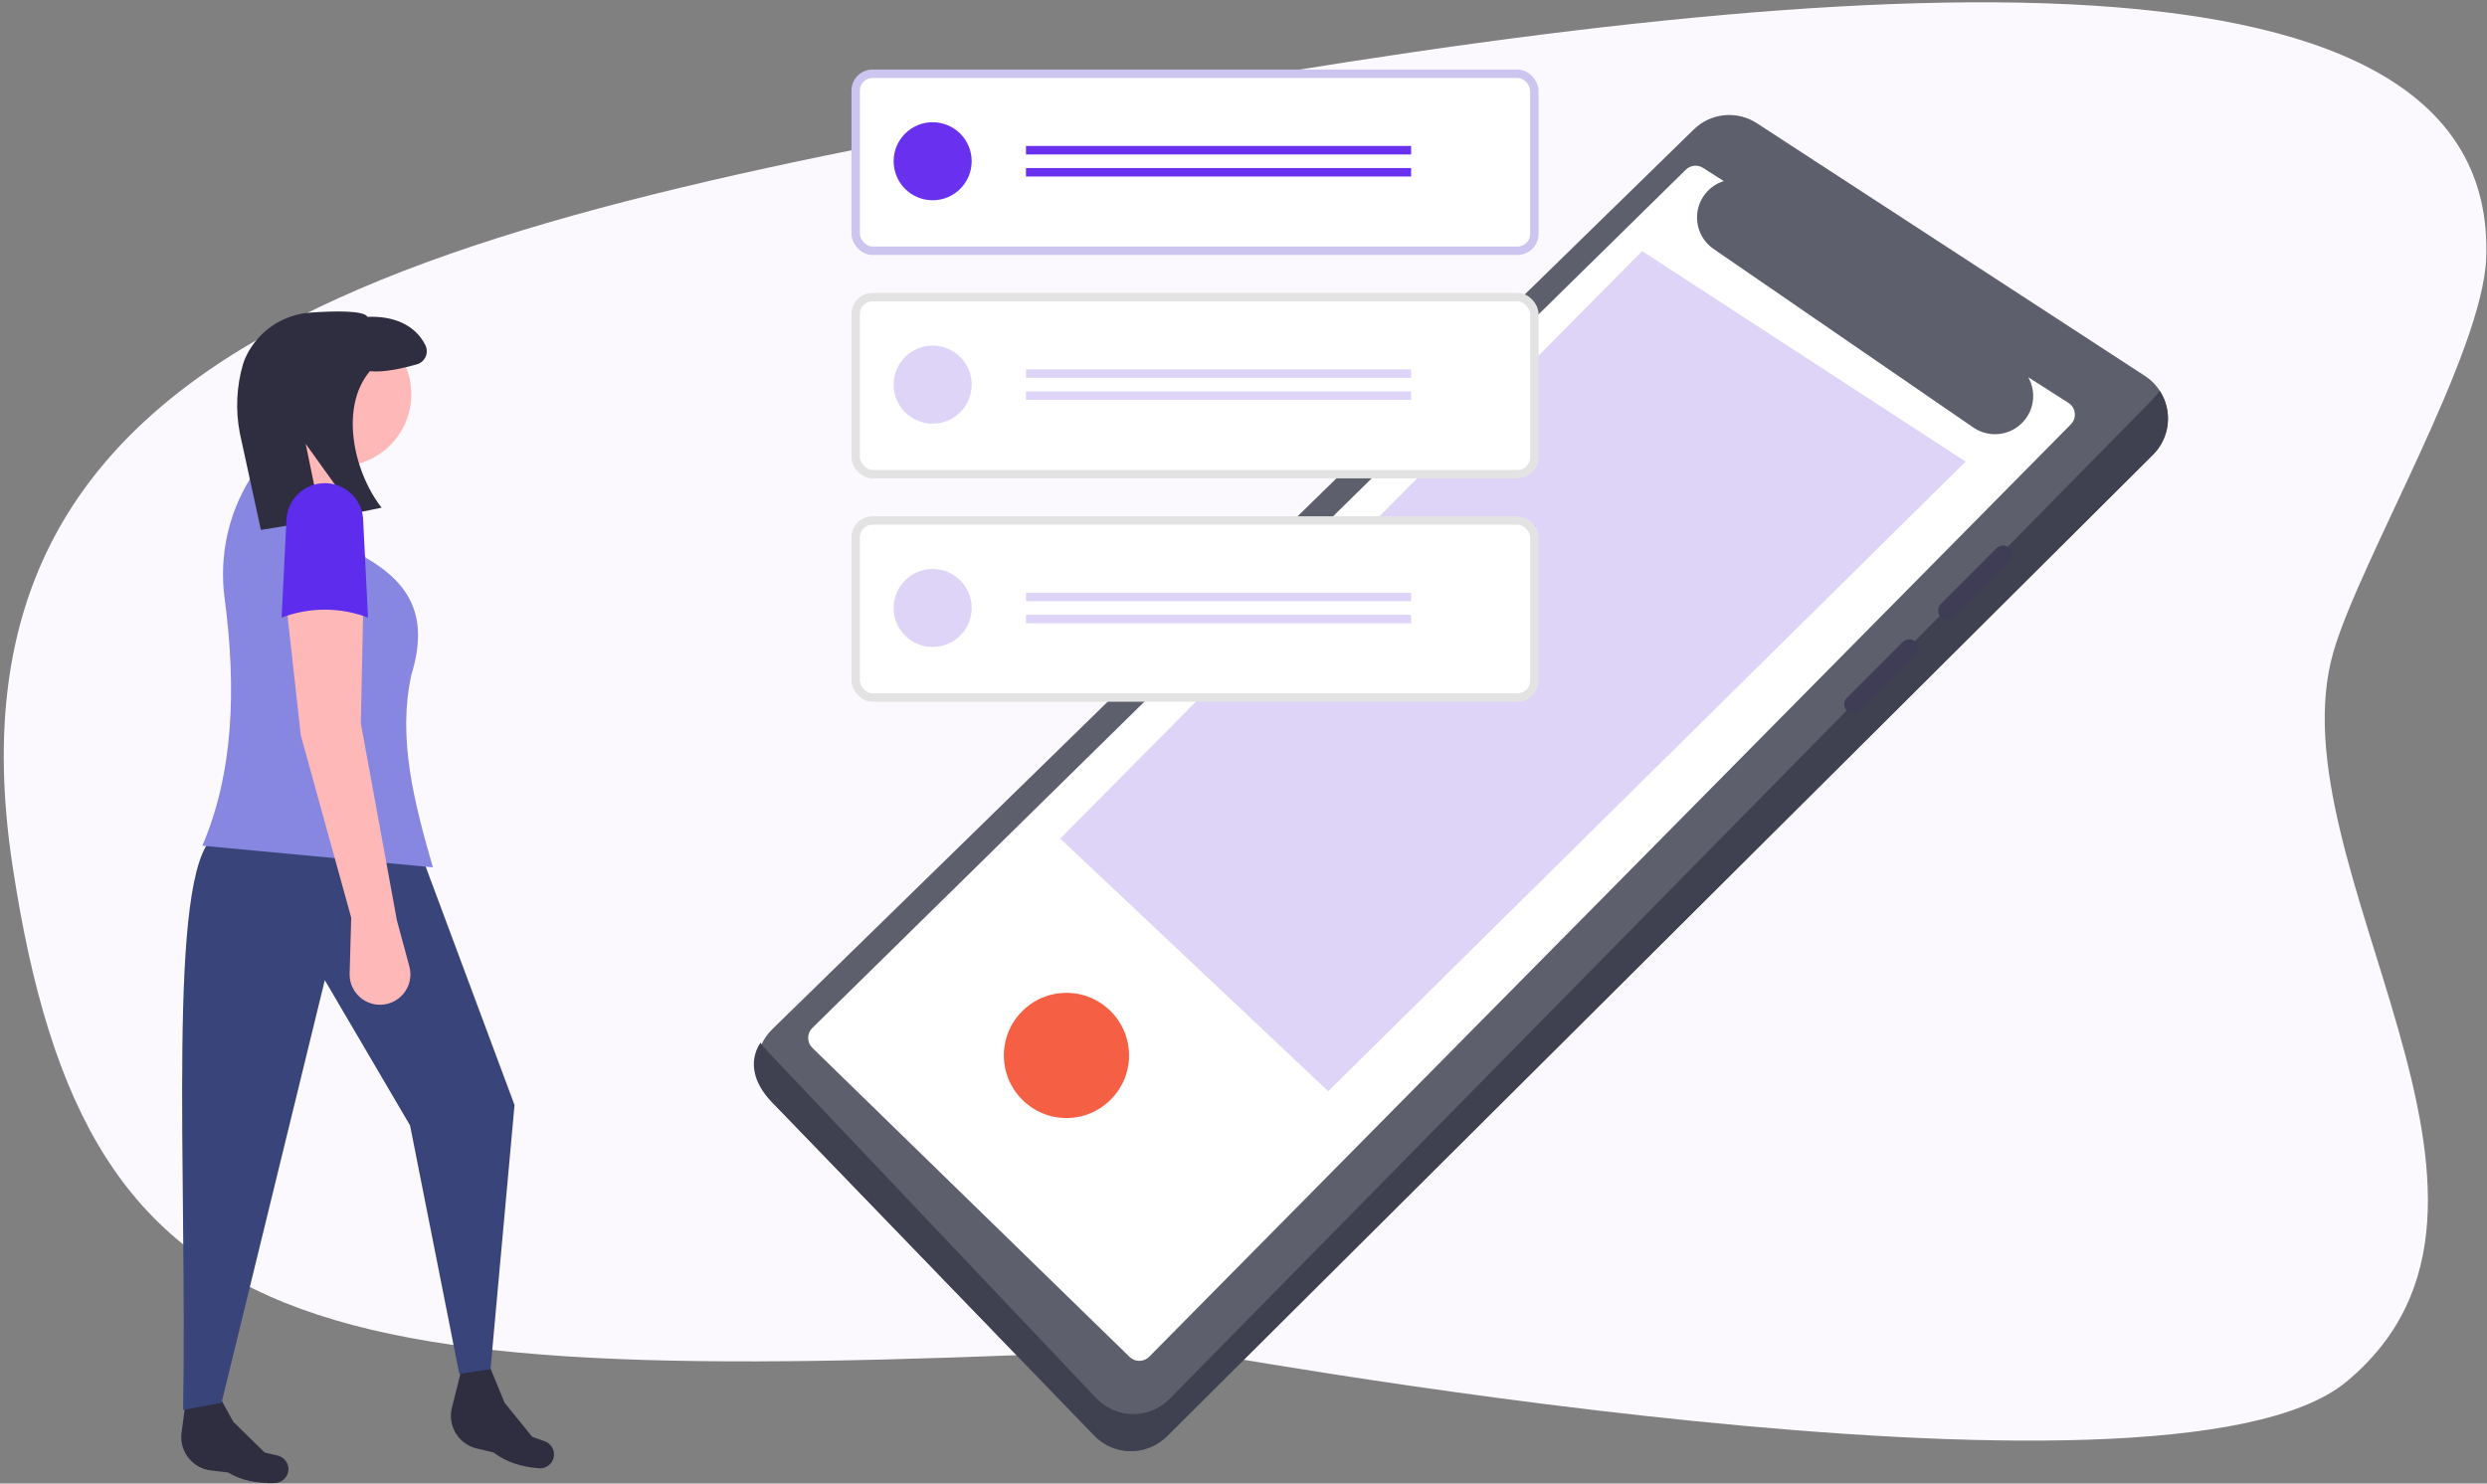
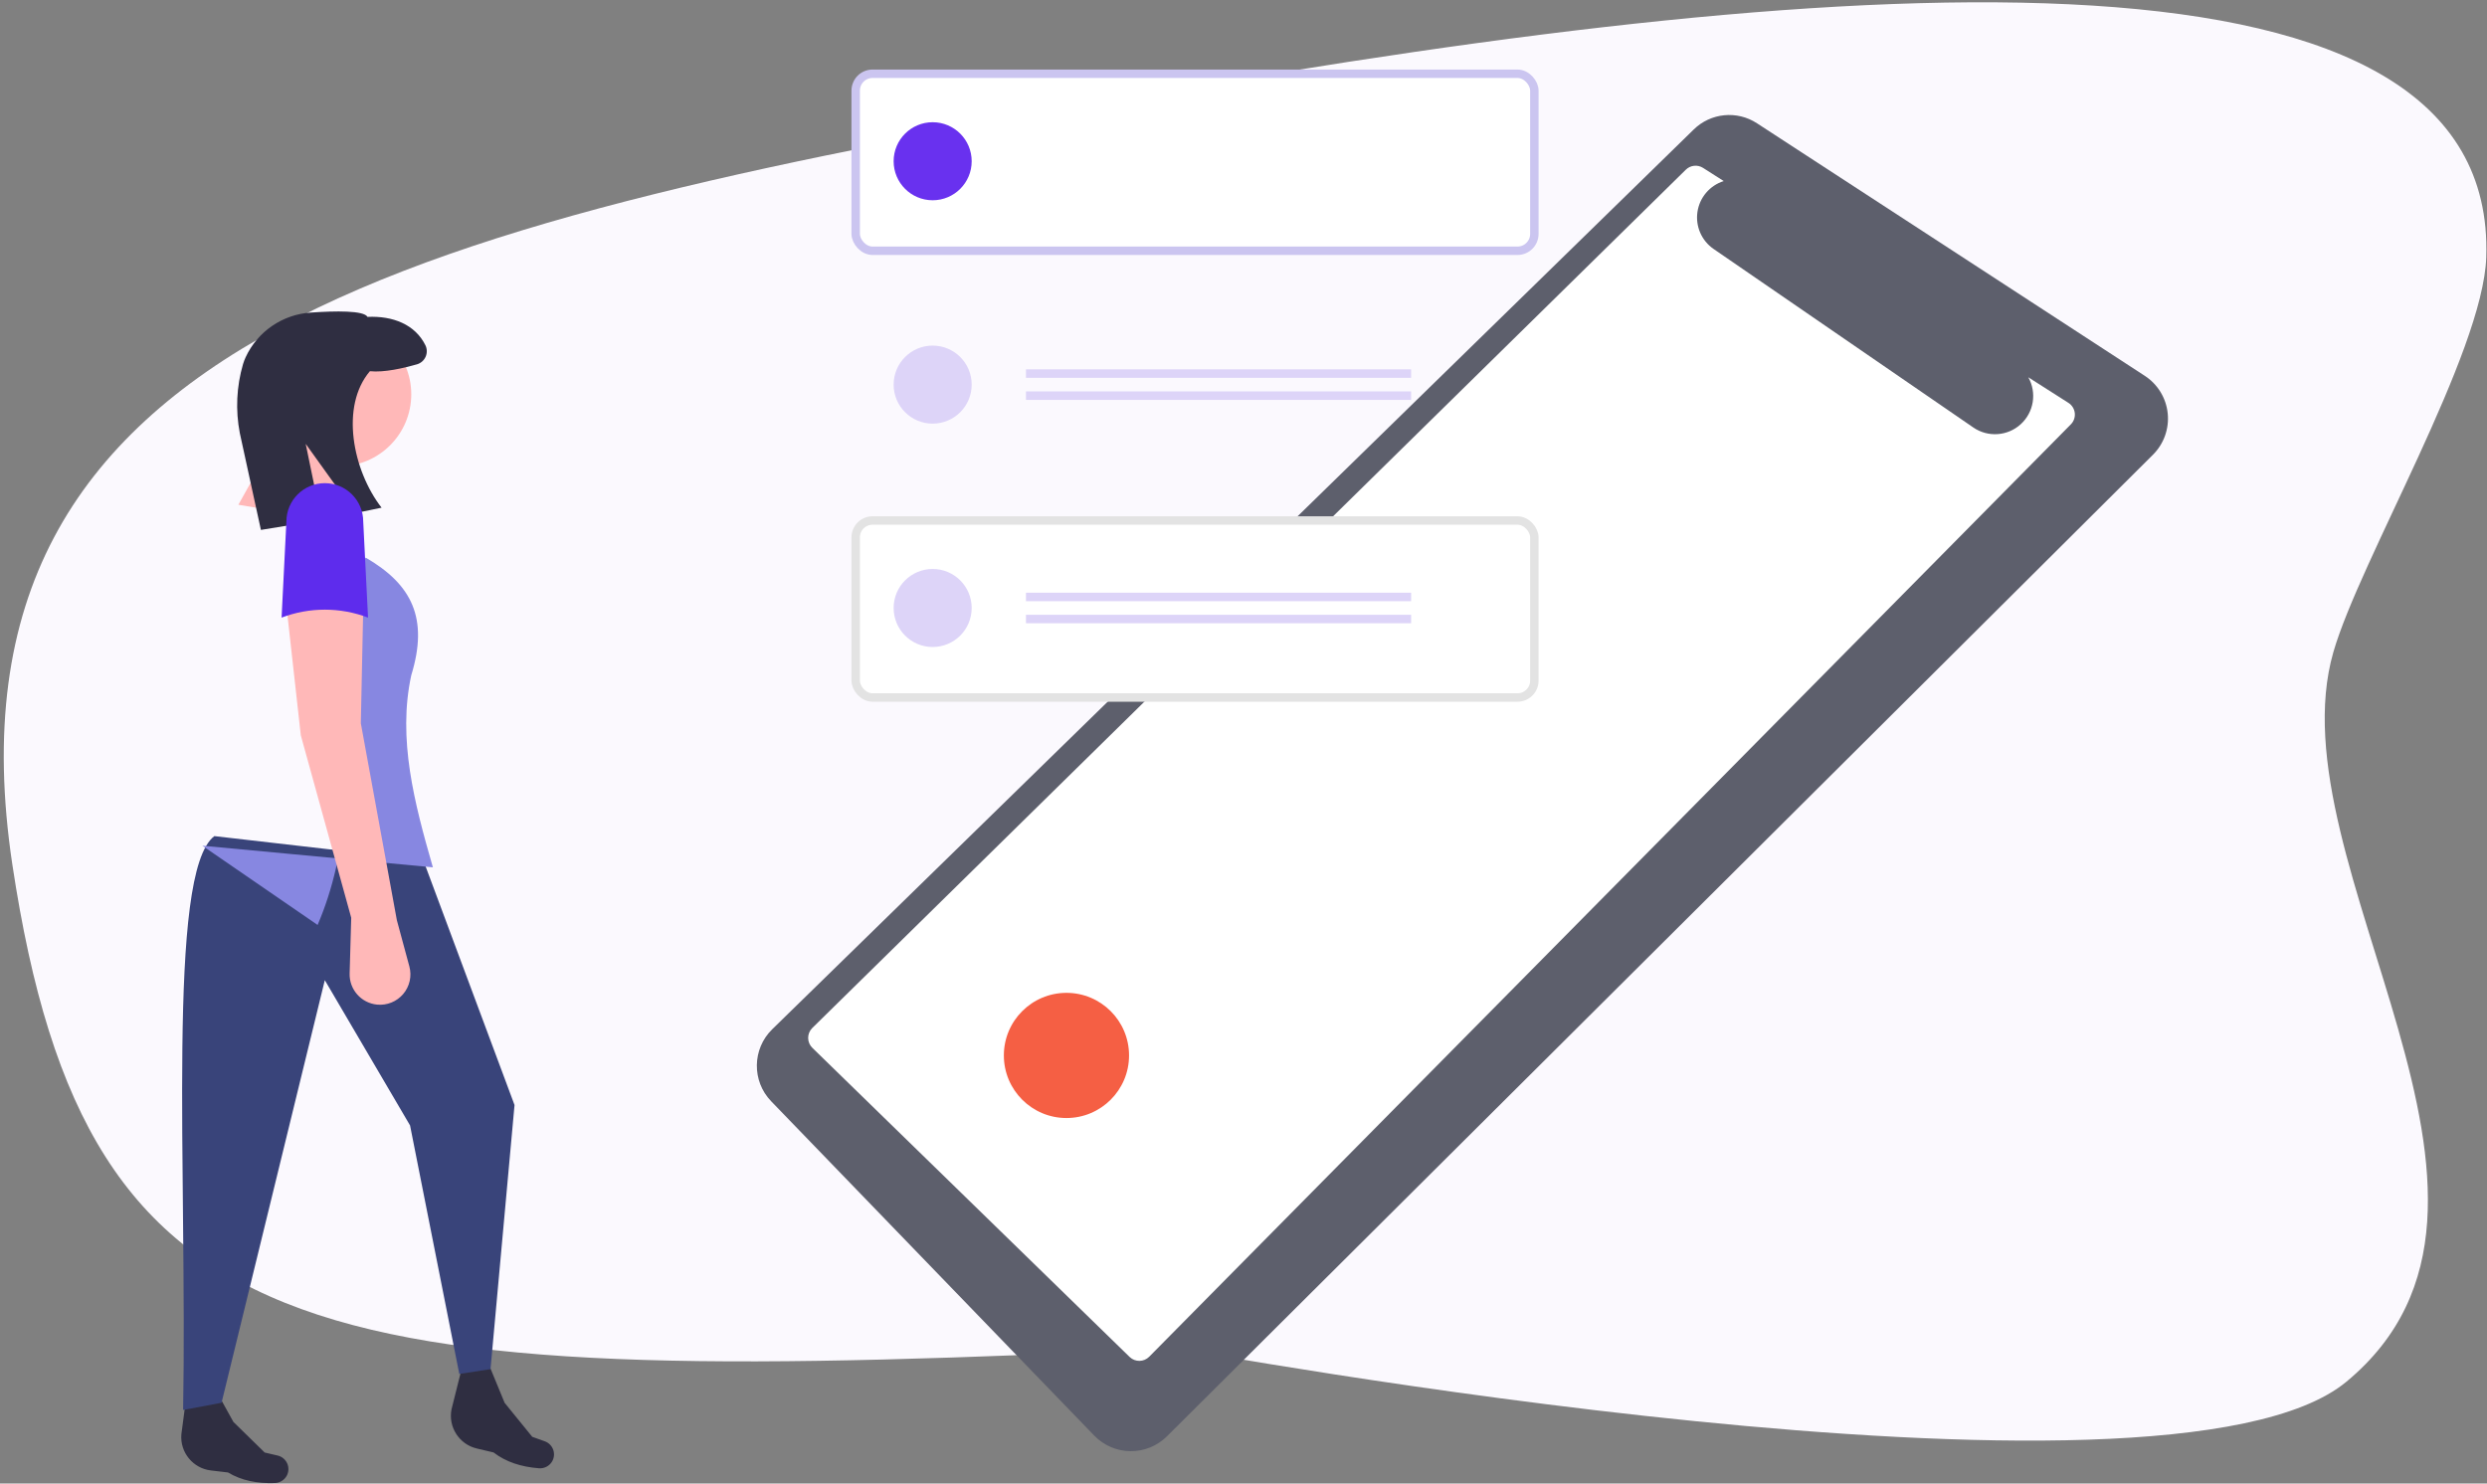
<svg xmlns="http://www.w3.org/2000/svg" width="590" height="352" viewBox="0 0 590 352">
  <rect x="0" y="0" width="590" height="352" fill="#808080" stroke="none" />
  <g fill="none" fill-rule="evenodd">
    <path fill="#FBF9FE" d="M293.322 53.576C121.452 83.88 4.877 109.676 23.929 236.129 41.812 354.826 96.707 360.39 300.058 350.923c1.01-.047 234.657 43.485 277.592 7.917 51.388-42.57-17.58-122.735-3.104-173.09 6.23-21.673 35.525-70.96 36.276-93.724 2.56-77.623-145.63-68.756-317.5-38.45z" transform="translate(-21 -31)" />
    <g>
      <g fill-rule="nonzero" transform="translate(-21 -31) translate(64 49) translate(0 9)">
        <path fill="#5D5F6C" d="M140.185 217.228c-4.748 4.657-4.858 12.27-.247 17.064l76.659 79.342c2.252 2.33 5.344 3.66 8.584 3.692 3.24.03 6.359-1.24 8.655-3.526L467.757 80.892c2.588-2.577 3.873-6.185 3.498-9.818-.376-3.633-2.372-6.902-5.432-8.896L373.84 2.268c-4.74-3.12-11.016-2.502-15.057 1.482L140.185 217.228z" />
-         <path fill="#3F4150" d="M469.361 65.717c-.464.712-1.002 1.374-1.604 1.975L234.386 305c-2.296 2.287-5.414 3.556-8.655 3.525-3.24-.031-6.332-1.361-8.584-3.691l-78.31-82.642c-.533-.555-1.012-1.159-1.43-1.805-3.003 4.62-1.45 9.785 2.53 13.905l76.66 79.342c2.252 2.33 5.344 3.66 8.584 3.692 3.24.03 6.359-1.24 8.655-3.526L467.757 80.892c4.058-4.042 4.727-10.375 1.604-15.175z" />
        <path fill="#FFF" d="M447.702 68.587l-9.519-6.07c2.065 3.68 1.32 8.297-1.797 11.14-3.116 2.843-7.782 3.162-11.256.77l-61.6-42.35c-2.857-1.962-4.346-5.38-3.837-8.807.51-3.428 2.93-6.265 6.233-7.31l-4.904-3.126c-1.312-.836-3.029-.644-4.122.463L149.673 216.945c-.624.632-.967 1.489-.952 2.377.016.889.39 1.733 1.036 2.343l75.26 73.332c1.297 1.223 3.33 1.195 4.593-.064L448.258 73.707c.71-.707 1.06-1.698.951-2.693-.108-.996-.662-1.889-1.507-2.427z" />
-         <path fill="#DDD4F8" d="M208.531 171.977L272.101 231.915 423.309 82.524 346.57 32.576z" />
-         <path fill="#3F3D56" d="M417.432 119.392c.87.831 2.24.831 3.111 0l13.223-13.222c.857-.86.857-2.252 0-3.112-.87-.83-2.24-.83-3.111 0l-13.223 13.223c-.858.86-.858 2.252 0 3.111zM395.157 141.668c.86.857 2.251.857 3.111 0l13.223-13.223c.857-.86.856-2.251-.002-3.11-.858-.858-2.25-.859-3.11-.002l-13.222 13.223c-.858.86-.858 2.252 0 3.112z" />
        <circle cx="209.999" cy="223.425" r="14.85" fill="#F55F44" />
        <path fill="#2F2E41" d="M7.041 321.898l4.05.476c3.199 1.928 6.953 2.654 11.111 2.507 1.181-.036 2.255-.694 2.823-1.73.49-.906.53-1.989.108-2.928-.423-.94-1.26-1.628-2.263-1.861l-3.077-.717-7.425-7.262-4.479-8.107-6.506.746L.028 313.32c-.357 4.282 2.745 8.077 7.013 8.578zM70.112 316.689l3.97.934c2.957 2.28 6.604 3.43 10.752 3.756 1.178.1 2.32-.432 3.002-1.397.59-.844.753-1.915.44-2.896-.312-.982-1.065-1.76-2.035-2.107l-2.975-1.063-6.55-8.06-3.526-8.565h-6.55l-2.518 10.076c-.843 4.214 1.807 8.337 5.99 9.322z" />
        <path fill="#39447A" d="M73.366 297.86L65.96 299l-11.68-58.964-20.224-34.468L9.56 305.837l-9.116 1.709c1.023-56.465-3.966-127.552 7.407-136.16l49.564 5.697 21.649 58.11-5.697 62.668z" />
        <circle cx="37.474" cy="66.56" r="17.091" fill="#FFB8B8" />
        <path fill="#FFB8B8" d="M13.546 92.767L34.056 96.185 39.184 77.954 24.371 73.397z" />
-         <path fill="#8787E1" d="M5.001 173.665l54.692 5.127c-4.385-15.246-8.402-30.439-5.127-45.576 4.158-13.515.144-21.551-10.825-27.916l-7.406-16.521-19.94-2.28c-5.28 8.49-7.44 18.554-6.109 28.463 2.841 21.548 2.074 41.544-5.285 58.703z" />
+         <path fill="#8787E1" d="M5.001 173.665l54.692 5.127c-4.385-15.246-8.402-30.439-5.127-45.576 4.158-13.515.144-21.551-10.825-27.916c-5.28 8.49-7.44 18.554-6.109 28.463 2.841 21.548 2.074 41.544-5.285 58.703z" />
        <path fill="#2F2E41" d="M30.754 47.164c5.837-.404 12.585-.515 13.43 1.023 6.045-.283 11.31 1.825 13.737 6.732.42.86.437 1.862.047 2.736-.39.874-1.146 1.53-2.067 1.792-3.066.884-7.74 1.978-11.15 1.629-7.082 8.326-4.102 23.513 2.772 32.385l-6.212 1.273-11.788-16.416 3.72 18.07-14.345 2.346-5.003-22.963c-1.052-5.45-.789-11.074.768-16.402.166-.538.367-1.065.6-1.578 2.816-6.122 8.765-10.204 15.49-10.627z" />
        <path fill="#FFB8B8" d="M40.323 190.756l-.378 13.226c-.108 3.783 2.726 7.005 6.49 7.382 2.36.236 4.685-.703 6.219-2.512 1.534-1.809 2.08-4.256 1.461-6.545l-2.968-10.981-8.545-46.716.57-27.346-18.231-.57 3.418 30.764 11.964 43.298z" />
        <path fill="#5E2CED" d="M23.801 119.543c6.605-2.516 13.905-2.516 20.51 0l-1.14-22.789c0-5.034-4.08-9.115-9.115-9.115-5.034 0-9.115 4.081-9.115 9.115l-1.14 22.789z" />
      </g>
      <g transform="translate(-21 -31) translate(64 49) translate(161)">
        <rect width="161" height="42" x="-1" y="-.5" fill="#FFF" stroke="#CBC5F0" stroke-width="2" rx="4" />
        <g fill="#6931EF" fill-rule="nonzero" transform="translate(8 11)">
          <circle cx="9.258" cy="9.258" r="9.258" />
-           <path d="M31.395 5.635H122.763V7.648H31.395zM31.395 10.868H122.763V12.881H31.395z" />
        </g>
      </g>
      <g transform="translate(-21 -31) translate(64 49) translate(161 53)">
-         <rect width="161" height="42" x="-1" y="-.5" fill="#FFF" stroke="#E3E3E3" stroke-width="2" rx="4" />
        <g fill="#DDD4F8" fill-rule="nonzero" transform="translate(8 11)">
          <circle cx="9.258" cy="9.258" r="9.258" />
          <path d="M31.395 5.635H122.763V7.648H31.395zM31.395 10.868H122.763V12.881H31.395z" />
        </g>
      </g>
      <g transform="translate(-21 -31) translate(64 49) translate(161 106)">
        <rect width="161" height="42" x="-1" y="-.5" fill="#FFF" stroke="#E3E3E3" stroke-width="2" rx="4" />
        <g fill="#DDD4F8" fill-rule="nonzero" transform="translate(8 11)">
          <circle cx="9.258" cy="9.258" r="9.258" />
          <path d="M31.395 5.635H122.763V7.648H31.395zM31.395 10.868H122.763V12.881H31.395z" />
        </g>
      </g>
    </g>
  </g>
</svg>